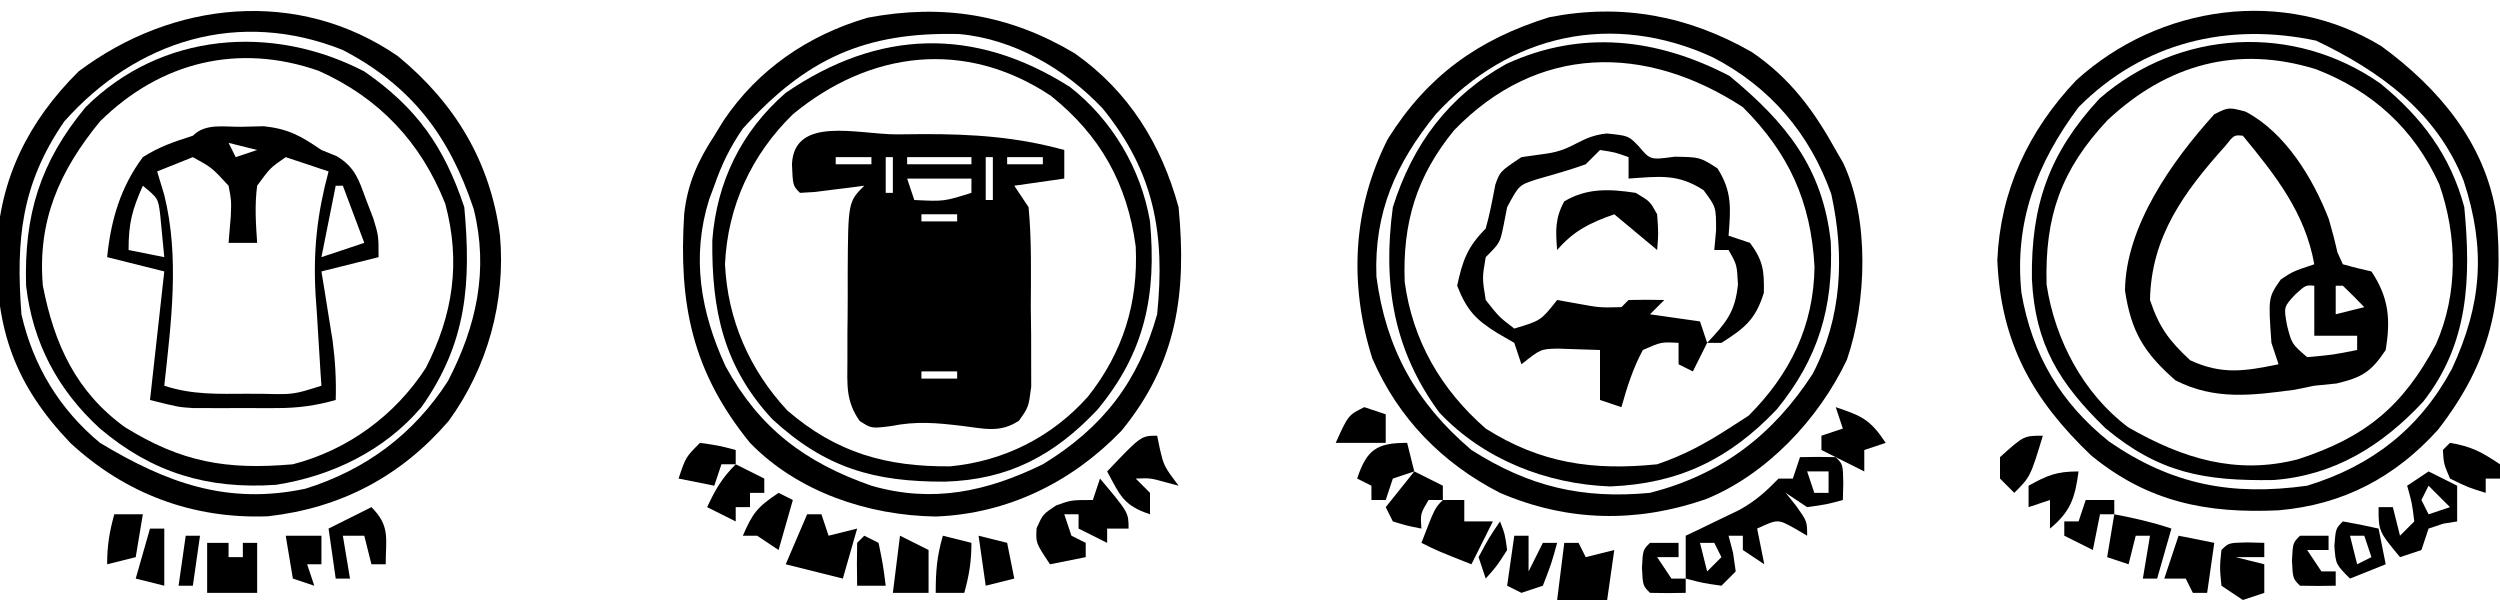
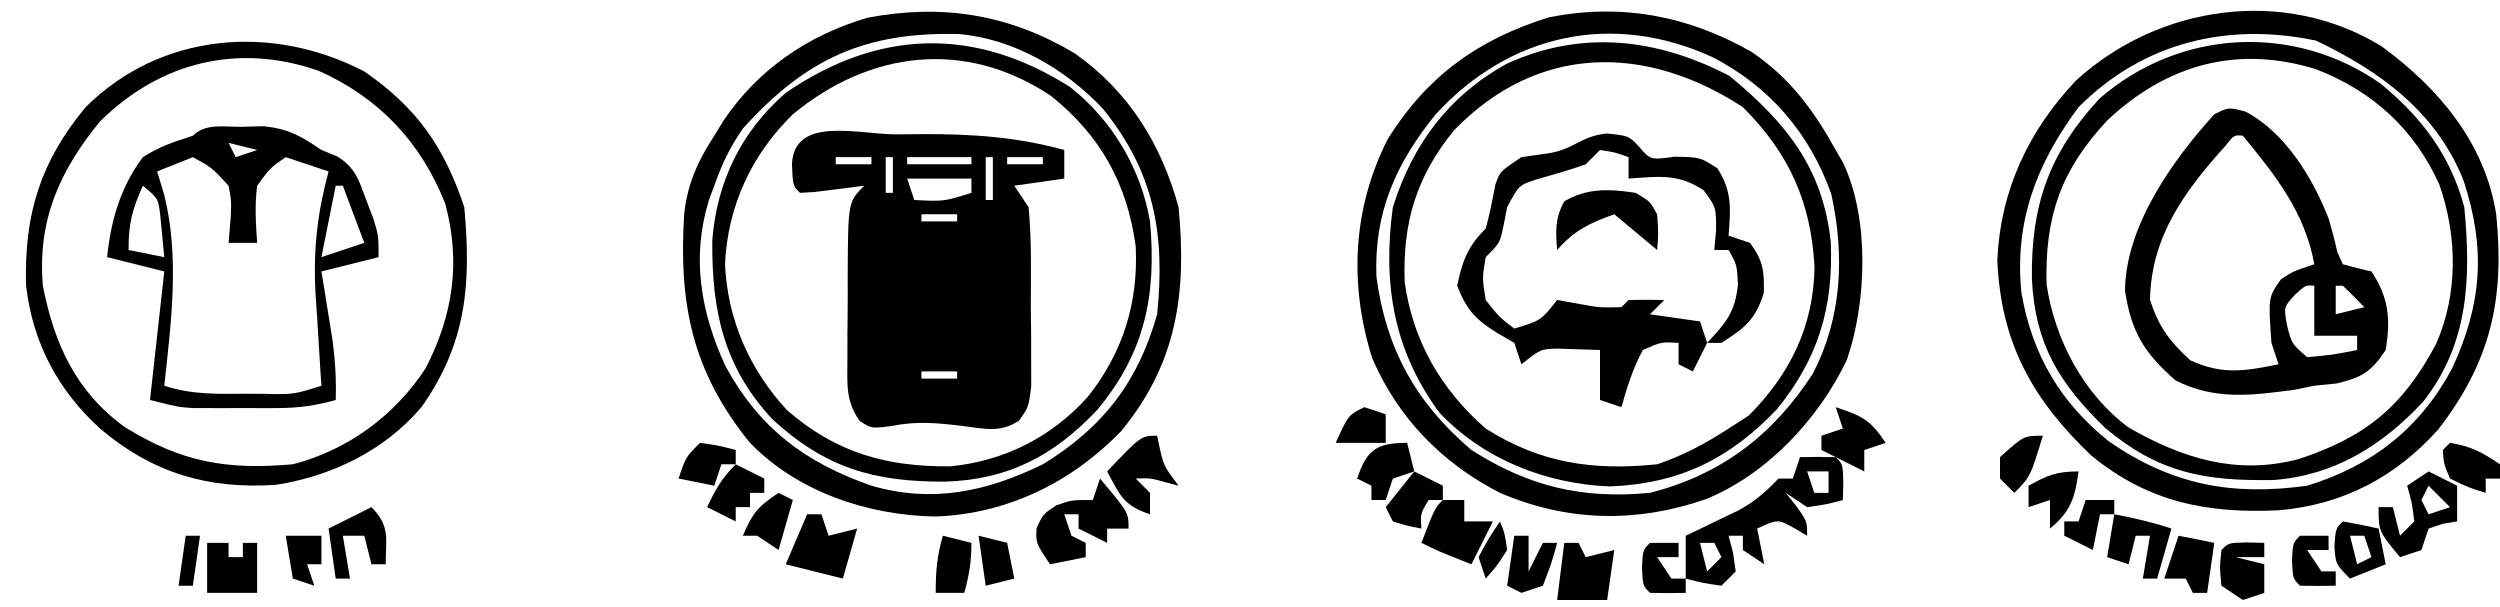
<svg xmlns="http://www.w3.org/2000/svg" height="85" width="350" version="1.1">
  <path transform="translate(125.5,18.812)" fill="#000000" d="M0 0 C1.256 -0.012 2.511 -0.024 3.805 -0.037 C10.702 -0.048 16.843 0.357 23.5 2.188 C23.5 3.507 23.5 4.827 23.5 6.188 C21.19 6.518 18.88 6.848 16.5 7.188 C17.49 8.672 17.49 8.672 18.5 10.188 C18.946 14.84 18.824 19.516 18.812 24.188 C18.829 25.484 18.845 26.781 18.861 28.117 C18.862 29.357 18.863 30.597 18.863 31.875 C18.866 33.013 18.869 34.151 18.872 35.324 C18.5 38.188 18.5 38.188 17.16 40.08 C14.51 41.848 12.279 41.19 9.188 40.812 C5.596 40.387 2.828 40.122 -0.73 40.836 C-3.5 41.188 -3.5 41.188 -5.15 40.12 C-7.128 37.289 -6.872 35.048 -6.863 31.621 C-6.863 30.331 -6.862 29.042 -6.861 27.713 C-6.853 27.042 -6.845 26.372 -6.836 25.681 C-6.813 23.629 -6.816 21.578 -6.822 19.525 C-6.767 9.454 -6.767 9.454 -4.5 7.188 C-5.138 7.271 -5.776 7.355 -6.434 7.441 C-7.26 7.543 -8.086 7.645 -8.938 7.75 C-9.761 7.854 -10.585 7.959 -11.434 8.066 C-12.116 8.106 -12.797 8.146 -13.5 8.188 C-14.5 7.188 -14.5 7.188 -14.625 4.188 C-14.34 -2.658 -5.336 0.003 0 0 Z M-12.5 3.188 C-11.5 5.188 -11.5 5.188 -11.5 5.188 Z M-8.5 3.188 C-8.5 3.518 -8.5 3.848 -8.5 4.188 C-6.85 4.188 -5.2 4.188 -3.5 4.188 C-3.5 3.857 -3.5 3.527 -3.5 3.188 C-5.15 3.188 -6.8 3.188 -8.5 3.188 Z M-1.5 3.188 C-1.5 4.838 -1.5 6.487 -1.5 8.188 C-1.17 8.188 -0.84 8.188 -0.5 8.188 C-0.5 6.537 -0.5 4.888 -0.5 3.188 C-0.83 3.188 -1.16 3.188 -1.5 3.188 Z M1.5 3.188 C1.5 3.518 1.5 3.848 1.5 4.188 C4.47 4.188 7.44 4.188 10.5 4.188 C10.5 3.857 10.5 3.527 10.5 3.188 C7.53 3.188 4.56 3.188 1.5 3.188 Z M12.5 3.188 C12.5 5.168 12.5 7.147 12.5 9.188 C12.83 9.188 13.16 9.188 13.5 9.188 C13.5 7.207 13.5 5.228 13.5 3.188 C13.17 3.188 12.84 3.188 12.5 3.188 Z M15.5 3.188 C15.5 3.518 15.5 3.848 15.5 4.188 C17.15 4.188 18.8 4.188 20.5 4.188 C20.5 3.857 20.5 3.527 20.5 3.188 C18.85 3.188 17.2 3.188 15.5 3.188 Z M1.5 6.188 C1.83 7.178 2.16 8.168 2.5 9.188 C6.641 9.397 6.641 9.397 10.5 8.188 C10.5 7.527 10.5 6.867 10.5 6.188 C7.53 6.188 4.56 6.188 1.5 6.188 Z M3.5 11.188 C3.5 11.518 3.5 11.848 3.5 12.188 C5.15 12.188 6.8 12.188 8.5 12.188 C8.5 11.857 8.5 11.527 8.5 11.188 C6.85 11.188 5.2 11.188 3.5 11.188 Z M3.5 33.188 C3.5 33.517 3.5 33.847 3.5 34.188 C5.15 34.188 6.8 34.188 8.5 34.188 C8.5 33.858 8.5 33.528 8.5 33.188 C6.85 33.188 5.2 33.188 3.5 33.188 Z" />
-   <path transform="translate(55.691,7.848)" fill="#000000" d="M0 0 C8.009 6.577 12.982 14.82 14.309 25.152 C15.117 34.363 12.573 43.584 7.121 51.09 C0.413 58.868 -7.995 63.288 -18.195 64.434 C-28.702 64.828 -38.132 61.294 -45.824 54.18 C-53.625 46.019 -56.318 38.279 -56.162 27.052 C-55.719 17.131 -51.713 9.134 -44.691 2.152 C-31.485 -7.763 -13.955 -9.58 0 0 Z M-46.691 9.152 C-52.694 17.877 -53.487 25.651 -52.691 36.152 C-51.06 43.344 -47.372 49.44 -41.691 54.152 C-32.329 59.785 -23.855 62.871 -12.945 60.574 C-4.518 57.944 2.197 52.973 7.008 45.52 C11.019 37.82 12.754 29.957 10.625 21.406 C7.205 11.173 1.954 4.2 -7.691 -0.848 C-22.264 -6.661 -36.548 -2.232 -46.691 9.152 Z" />
  <path transform="translate(245.25,7.285)" fill="#000000" d="M0 0 C5.32 3.617 8.654 8.13 11.75 13.715 C12.262 14.602 12.262 14.602 12.785 15.508 C16.504 23.344 16.092 35.032 13.312 43.09 C9.37 51.396 2.092 59.14 -6.453 62.609 C-16.178 65.958 -25.771 65.771 -35.25 61.715 C-43.33 57.575 -49.497 51.291 -53.125 42.902 C-56.404 32.552 -55.898 21.889 -50.957 12.172 C-45.431 3.327 -38.277 -1.797 -28.359 -4.871 C-18.214 -6.863 -8.885 -5.075 0 0 Z M-44.25 8.715 C-49.811 15.586 -52.888 22.407 -52.551 31.457 C-51.204 41.566 -47.016 49.12 -39.25 55.715 C-31.182 60.842 -23.759 62.611 -14.25 61.715 C-4.251 59.145 2.963 53.632 8.523 45.059 C12.637 37.198 13.019 28.507 11.133 19.898 C8.126 11.396 2.511 4.839 -5.5 0.715 C-19.495 -5.703 -33.909 -2.559 -44.25 8.715 Z" />
  <path transform="translate(150.473,7.473)" fill="#000000" d="M0 0 C7.551 5.332 12.089 12.657 14.527 21.527 C15.691 33.581 14.298 43.363 6.527 52.84 C-0.403 60.045 -9.435 64.467 -19.473 64.84 C-28.956 64.697 -38.799 61.399 -45.473 54.527 C-53.581 44.55 -55.485 35.042 -54.684 22.458 C-54.224 18.258 -52.763 15.024 -50.473 11.527 C-50.049 10.834 -49.624 10.14 -49.188 9.426 C-44.354 2.236 -37.289 -2.583 -28.98 -5 C-18.482 -6.979 -9.151 -5.45 0 0 Z M-46.473 10.527 C-48.255 13.095 -49.453 15.579 -50.473 18.527 C-50.706 19.151 -50.939 19.775 -51.18 20.418 C-53.726 28.501 -52.389 36.194 -48.91 43.777 C-44.176 52.479 -37.746 57.285 -28.473 60.527 C-19.943 62.995 -12.351 61.376 -4.473 57.527 C3.935 52.387 8.86 45.998 11.527 36.527 C12.678 25.234 11.094 16.566 3.902 7.715 C-1.303 2.197 -8.586 -2.055 -16.258 -2.711 C-29.388 -3.008 -37.616 0.713 -46.473 10.527 Z" />
  <path transform="translate(333.41,6.477)" fill="#000000" d="M0 0 C7.981 5.836 14.501 13.528 16.059 23.535 C17.272 35.412 15.277 44.2 7.906 53.691 C1.894 60.354 -5.399 64.19 -14.387 64.965 C-24.496 65.441 -32.72 63.796 -40.66 57.273 C-48.869 49.446 -53.295 41.514 -53.785 29.961 C-53.368 20.209 -49.428 11.813 -42.746 4.77 C-31.19 -5.758 -13.634 -8.353 0 0 Z M-42.41 8.523 C-48.314 16.461 -51.418 24.595 -50.41 34.523 C-48.916 43.147 -44.987 49.863 -38.129 55.348 C-29.352 61.389 -20.983 62.99 -10.41 61.523 C-1.337 58.744 5.377 53.506 9.863 45.152 C14.065 36.078 14.632 28.394 11.504 18.848 C7.729 9.248 -0.166 3.503 -9.16 -0.789 C-21.512 -3.402 -33.395 -0.55 -42.41 8.523 Z" />
  <path transform="translate(314.367,15.621)" fill="#000000" d="M0 0 C5.555 2.909 9.451 9.318 11.672 15.07 C12.119 16.6 12.524 18.143 12.867 19.699 C13.12 20.254 13.373 20.808 13.633 21.379 C14.955 21.754 16.29 22.087 17.633 22.379 C20.089 26.063 20.323 29.1 19.633 33.379 C17.588 36.445 16.335 37.211 12.758 38.066 C11.211 38.221 11.211 38.221 9.633 38.379 C8.725 38.565 7.818 38.75 6.883 38.941 C0.891 39.748 -4.301 40.431 -9.805 37.629 C-14.175 33.792 -15.991 30.874 -16.867 25.066 C-16.783 16.031 -10.211 6.825 -4.367 0.379 C-2.367 -0.621 -2.367 -0.621 0 0 Z M-2.855 4.848 C-8.578 11.22 -13.203 17.501 -13.367 26.379 C-12.095 30.194 -10.688 32.081 -7.742 34.816 C-3.283 36.881 -0.078 36.342 4.633 35.379 C4.303 34.389 3.973 33.399 3.633 32.379 C3.179 26.027 3.179 26.027 4.945 23.504 C6.633 22.379 6.633 22.379 9.633 21.379 C8.352 14.176 4.221 8.955 -0.367 3.379 C-1.597 3.262 -1.597 3.262 -2.855 4.848 Z M7.008 25.566 C5.346 27.342 5.346 27.342 5.82 29.941 C6.479 32.523 6.479 32.523 8.633 34.379 C12.23 34.056 12.23 34.056 15.633 33.379 C15.633 32.719 15.633 32.059 15.633 31.379 C13.653 31.379 11.673 31.379 9.633 31.379 C9.633 29.069 9.633 26.759 9.633 24.379 C8.432 24.281 8.432 24.281 7.008 25.566 Z M12.633 24.379 C12.633 25.699 12.633 27.019 12.633 28.379 C13.953 28.049 15.273 27.719 16.633 27.379 C15.654 26.358 14.653 25.358 13.633 24.379 C13.303 24.379 12.973 24.379 12.633 24.379 Z" />
  <path transform="translate(242.125,10.625)" fill="#000000" d="M0 0 C7.943 6.562 13.072 12.872 14.184 23.258 C14.57 32.407 12.436 39.573 6.625 46.688 C0.005 53.66 -7.104 57.1 -16.719 57.477 C-25.622 57.144 -34.442 53.698 -40.625 47.125 C-47.051 38.38 -48.571 29.074 -47.125 18.375 C-44.336 9.56 -39.348 2.834 -31.234 -1.676 C-20.665 -6.524 -10.105 -5.255 0 0 Z M-38.562 7.625 C-43.814 14.043 -45.776 20.563 -45.469 28.832 C-44.354 37.081 -40.366 43.927 -34.125 49.375 C-26.475 54.226 -19.108 55.295 -10.125 54.375 C-6.468 53.144 -3.357 51.467 -0.125 49.375 C0.803 48.777 1.731 48.179 2.688 47.562 C8.509 41.741 11.81 34.961 11.906 26.707 C11.405 17.621 8.346 10.846 1.875 4.375 C-11.784 -4.538 -26.919 -4.441 -38.562 7.625 Z" />
  <path transform="translate(51,10)" fill="#000000" d="M0 0 C7.365 5.09 11.182 10.547 14 19 C14.971 29.606 14.375 38.002 8 47 C2.833 53.078 -4.541 56.658 -12.375 57.875 C-21.944 58.525 -29.681 56.19 -37 50 C-42.906 44.608 -46.421 37.984 -47.348 30.008 C-47.639 20.061 -45.385 12.701 -39.023 5.012 C-28.441 -5.509 -12.871 -6.679 0 0 Z M-37 7 C-42.68 13.929 -45.772 20.89 -45 30 C-43.408 38.162 -40.377 44.826 -33.527 49.793 C-25.622 54.694 -19.31 55.822 -10 55 C-2.311 53.009 4.295 48.162 8.609 41.523 C12.44 34.056 13.527 26.695 11.336 18.523 C7.926 9.895 2.058 3.683 -6.395 -0.09 C-17.617 -4.01 -28.553 -1.357 -37 7 Z" />
  <path transform="translate(149.812,12.188)" fill="#000000" d="M0 0 C5.897 4.607 9.946 11.485 11.188 18.812 C12.122 29.097 10.495 37.157 3.812 45.188 C-2.247 51.596 -8.61 54.972 -17.522 55.244 C-27.437 55.274 -34.204 53.369 -41.688 46.5 C-48.516 39.14 -50.181 31.272 -50.09 21.461 C-49.469 13.292 -46.027 6.202 -39.812 0.812 C-26.821 -8.102 -13.349 -8.487 0 0 Z M-38.812 3.812 C-44.612 9.483 -47.942 16.686 -48.312 24.812 C-47.947 32.582 -44.874 39.59 -39.59 45.277 C-32.708 51.221 -25.677 53.181 -16.766 53.098 C-9.235 52.371 -2.538 48.986 2.488 43.355 C7.405 37.162 9.566 30.203 9.188 22.312 C8.008 13.521 4.223 6.748 -2.703 1.215 C-14.668 -6.739 -28.011 -5.103 -38.812 3.812 Z" />
  <path transform="translate(333.25,11.688)" fill="#000000" d="M0 0 C5.791 4.724 9.803 10.057 11.75 17.312 C12.708 27.338 12.367 36.439 5.984 44.559 C0.239 50.723 -6.44 54.875 -14.949 55.516 C-24.634 55.668 -30.957 54.547 -38.5 48.25 C-44.965 41.966 -48.339 36.526 -48.784 27.362 C-48.922 17.012 -46.368 9.723 -39.312 2.105 C-28.147 -7.601 -12.098 -8.473 0 0 Z M-38.199 5.137 C-44.709 12.083 -46.992 18.616 -46.727 28.148 C-45.567 35.847 -41.598 43.421 -35.297 48.133 C-27.687 52.519 -20.138 54.834 -11.559 52.617 C-2.097 49.553 3.167 45.214 7.805 36.461 C10.906 29.413 10.78 21.337 8.25 14.125 C4.736 6.369 -1.117 1.045 -9.031 -2.004 C-20.03 -5.393 -29.822 -2.703 -38.199 5.137 Z" />
  <path transform="translate(224.938,18.688)" fill="#000000" d="M0 0 C3.062 0.312 3.062 0.312 4.5 1.812 C6.115 3.716 6.115 3.716 9.5 3.25 C13.062 3.312 13.062 3.312 15.5 4.875 C17.587 8.131 17.354 10.522 17.062 14.312 C18.052 14.643 19.043 14.973 20.062 15.312 C21.899 17.792 22.065 19.206 22 22.312 C20.831 26.054 19.331 27.24 16.062 29.312 C15.402 29.312 14.742 29.312 14.062 29.312 C13.402 30.633 12.742 31.953 12.062 33.312 C11.072 32.818 11.072 32.818 10.062 32.312 C10.062 31.323 10.062 30.332 10.062 29.312 C7.633 29.178 7.633 29.178 5.062 30.312 C3.68 32.868 2.845 35.521 2.062 38.312 C0.578 37.818 0.578 37.818 -0.938 37.312 C-0.938 35.002 -0.938 32.693 -0.938 30.312 C-2.196 30.271 -3.454 30.23 -4.75 30.188 C-5.458 30.164 -6.165 30.141 -6.895 30.117 C-9.251 30.18 -9.251 30.18 -11.938 32.312 C-12.268 31.323 -12.598 30.332 -12.938 29.312 C-13.721 28.859 -14.505 28.405 -15.312 27.938 C-18.408 26.021 -19.6 24.696 -20.938 21.312 C-20.176 17.781 -19.499 15.874 -16.938 13.312 C-16.367 11.285 -15.989 9.256 -15.598 7.188 C-14.938 5.312 -14.938 5.312 -11.938 3.312 C-10.174 3.065 -10.174 3.065 -8.375 2.812 C-4.494 2.248 -3.773 0.401 0 0 Z M-0.938 2.312 C-1.597 2.973 -2.257 3.632 -2.938 4.312 C-5.216 5.124 -7.518 5.773 -9.844 6.434 C-12.282 7.23 -12.282 7.23 -13.938 10.312 C-14.102 11.158 -14.268 12.004 -14.438 12.875 C-14.938 15.312 -14.938 15.312 -16.938 17.312 C-17.438 20.228 -17.438 20.228 -16.938 23.312 C-15.062 25.69 -15.062 25.69 -12.938 27.312 C-9.211 26.194 -9.211 26.194 -6.938 23.312 C-6.009 23.477 -5.081 23.642 -4.125 23.812 C-0.981 24.39 -0.981 24.39 2.062 24.312 C2.393 23.983 2.723 23.652 3.062 23.312 C4.729 23.272 6.396 23.27 8.062 23.312 C7.402 23.973 6.742 24.633 6.062 25.312 C8.373 25.642 10.682 25.973 13.062 26.312 C13.393 27.302 13.723 28.293 14.062 29.312 C16.693 26.517 17.994 25.007 18.375 21.125 C18.232 18.364 18.232 18.364 17.062 16.312 C16.402 16.312 15.742 16.312 15.062 16.312 C15.145 15.405 15.227 14.498 15.312 13.562 C15.317 10.305 15.317 10.305 13.562 7.938 C9.93 5.576 7.344 6.027 3.062 6.312 C3.062 5.322 3.062 4.332 3.062 3.312 C1.171 2.631 1.171 2.631 -0.938 2.312 Z" />
  <path transform="translate(33.75,17.75)" fill="#000000" d="M0 0 C1.047 -0.026 2.093 -0.052 3.172 -0.078 C6.657 0.293 8.382 1.294 11.25 3.25 C11.967 3.54 12.683 3.83 13.422 4.129 C15.989 5.703 16.468 7.397 17.5 10.188 C17.835 11.063 18.17 11.938 18.516 12.84 C19.25 15.25 19.25 15.25 19.25 18.25 C16.61 18.91 13.97 19.57 11.25 20.25 C11.467 21.571 11.467 21.571 11.688 22.918 C11.873 24.079 12.059 25.241 12.25 26.438 C12.436 27.586 12.621 28.735 12.812 29.918 C13.185 32.754 13.336 35.397 13.25 38.25 C10.454 39.041 7.965 39.378 5.062 39.383 C4.281 39.384 3.5 39.385 2.695 39.387 C1.888 39.383 1.081 39.379 0.25 39.375 C-0.557 39.379 -1.364 39.383 -2.195 39.387 C-2.976 39.385 -3.758 39.384 -4.562 39.383 C-5.27 39.382 -5.978 39.381 -6.707 39.379 C-8.75 39.25 -8.75 39.25 -12.75 38.25 C-11.76 29.34 -11.76 29.34 -10.75 20.25 C-13.39 19.59 -16.03 18.93 -18.75 18.25 C-18.233 13.08 -16.872 8.438 -13.75 4.25 C-11.436 2.772 -9.399 2.1 -6.75 1.25 C-4.964 -0.536 -2.413 0.035 0 0 Z M-1.75 2.25 C-1.42 2.91 -1.09 3.57 -0.75 4.25 C0.24 3.92 1.23 3.59 2.25 3.25 C0.93 2.92 -0.39 2.59 -1.75 2.25 Z M-6.75 4.25 C-8.4 4.91 -10.05 5.57 -11.75 6.25 C-11.42 7.343 -11.09 8.436 -10.75 9.562 C-8.583 18.292 -9.793 27.413 -10.75 36.25 C-6.882 37.539 -3.216 37.395 0.812 37.375 C1.983 37.381 1.983 37.381 3.178 37.387 C7.347 37.485 7.347 37.485 11.25 36.25 C11.209 35.661 11.168 35.072 11.126 34.465 C10.946 31.748 10.785 29.031 10.625 26.312 C10.561 25.386 10.496 24.46 10.43 23.506 C10.083 17.337 10.645 12.221 12.25 6.25 C10.27 5.59 8.29 4.93 6.25 4.25 C4.083 5.745 4.083 5.745 2.25 8.25 C1.892 11.009 2.063 13.451 2.25 16.25 C0.93 16.25 -0.39 16.25 -1.75 16.25 C-1.647 15.012 -1.544 13.775 -1.438 12.5 C-1.356 10.314 -1.356 10.314 -1.75 8.25 C-4.088 5.71 -4.088 5.71 -6.75 4.25 Z M-13.75 8.25 C-15.248 11.621 -15.75 13.454 -15.75 17.25 C-13.275 17.745 -13.275 17.745 -10.75 18.25 C-10.874 16.971 -10.998 15.693 -11.125 14.375 C-11.195 13.656 -11.264 12.936 -11.336 12.195 C-11.614 10.023 -11.614 10.023 -13.75 8.25 Z M13.25 8.25 C12.59 11.55 11.93 14.85 11.25 18.25 C13.23 17.59 15.21 16.93 17.25 16.25 C16.26 13.61 15.27 10.97 14.25 8.25 C13.92 8.25 13.59 8.25 13.25 8.25 Z" />
  <path transform="translate(252,64)" fill="#000000" d="M0 0 C1.666 -0.043 3.334 -0.041 5 0 C6 1 6 1 6.062 3.562 C6.042 4.367 6.021 5.171 6 6 C3.688 6.625 3.688 6.625 1 7 C0.01 6.34 -0.98 5.68 -2 5 C-1.505 5.619 -1.01 6.237 -0.5 6.875 C1 9 1 9 1 11 C0.402 10.649 -0.196 10.299 -0.812 9.938 C-3.108 8.667 -3.108 8.667 -6 10 C-5.67 11.65 -5.34 13.3 -5 15 C-5.99 14.34 -6.98 13.68 -8 13 C-8 12.34 -8 11.68 -8 11 C-8.66 11 -9.32 11 -10 11 C-9.794 11.784 -9.588 12.568 -9.375 13.375 C-9.251 14.241 -9.127 15.107 -9 16 C-9.66 16.66 -10.32 17.32 -11 18 C-13.625 17.625 -13.625 17.625 -16 17 C-16 15.02 -16 13.04 -16 11 C-15.313 10.674 -14.626 10.348 -13.918 10.012 C-12.566 9.356 -12.566 9.356 -11.188 8.688 C-10.294 8.258 -9.401 7.829 -8.48 7.387 C-6.197 6.11 -4.802 4.846 -3 3 C-2.34 3 -1.68 3 -1 3 C-0.67 2.01 -0.34 1.02 0 0 Z M1 2 C1.33 2.99 1.66 3.98 2 5 C2.66 5 3.32 5 4 5 C4 4.01 4 3.02 4 2 C3.01 2 2.02 2 1 2 Z M-14 12 C-13.67 13.32 -13.34 14.64 -13 16 C-12.34 15.34 -11.68 14.68 -11 14 C-11.33 13.34 -11.66 12.68 -12 12 C-12.66 12 -13.32 12 -14 12 Z" />
  <path transform="translate(154,67)" fill="#000000" d="M0 0 C4 4.75 4 4.75 4 7 C3.01 7 2.02 7 1 7 C1 7.66 1 8.32 1 9 C-0.32 8.34 -1.64 7.68 -3 7 C-3 6.34 -3 5.68 -3 5 C-3.66 5 -4.32 5 -5 5 C-4.67 5.99 -4.34 6.98 -4 8 C-3.34 8.33 -2.68 8.66 -2 9 C-2 9.66 -2 10.32 -2 11 C-3.65 11.33 -5.3 11.66 -7 12 C-9 9 -9 9 -8.875 6.938 C-8 5 -8 5 -6.125 3.75 C-4 3 -4 3 -1 3 C-0.67 2.01 -0.34 1.02 0 0 Z" />
  <path transform="translate(340,66)" fill="#000000" d="M0 0 C1.32 0.66 2.64 1.32 4 2 C4 3.65 4 5.3 4 7 C3.361 7.103 2.721 7.206 2.062 7.312 C1.382 7.539 0.701 7.766 0 8 C-0.33 8.99 -0.66 9.98 -1 11 C-1.99 11.33 -2.98 11.66 -4 12 C-7 8.375 -7 8.375 -7 5 C-6.34 5 -5.68 5 -5 5 C-4.67 6.32 -4.34 7.64 -4 9 C-3.34 8.34 -2.68 7.68 -2 7 C-2.32 4.397 -2.32 4.397 -3 2 C-2.01 1.34 -1.02 0.68 0 0 Z M0 2 C-0.33 2.66 -0.66 3.32 -1 4 C-0.67 4.66 -0.34 5.32 0 6 C0.99 5.67 1.98 5.34 3 5 C2.01 4.01 1.02 3.02 0 2 Z" />
  <path transform="translate(229,27)" fill="#000000" d="M0 0 C2 1.188 2 1.188 3 3 C3.188 5.688 3.188 5.688 3 8 C1.02 6.35 -0.96 4.7 -3 3 C-6.375 4.186 -8.647 5.276 -11 8 C-11.216 5.334 -11.309 3.56 -10 1.188 C-6.804 -0.71 -3.617 -0.55 0 0 Z" />
  <path transform="translate(219,76)" fill="#000000" d="M0 0 C0.66 0 1.32 0 2 0 C2.33 0.66 2.66 1.32 3 2 C4.32 1.67 5.64 1.34 7 1 C6.67 3.31 6.34 5.62 6 8 C3.69 8 1.38 8 -1 8 C-0.67 5.36 -0.34 2.72 0 0 Z" />
  <path transform="translate(113,72)" fill="#000000" d="M0 0 C0.66 0 1.32 0 2 0 C2.33 0.99 2.66 1.98 3 3 C4.32 2.67 5.64 2.34 7 2 C6.34 4.31 5.68 6.62 5 9 C2.36 8.34 -0.28 7.68 -3 7 C-2.01 4.69 -1.02 2.38 0 0 Z" />
  <path transform="translate(202,70)" fill="#000000" d="M0 0 C0.99 0 1.98 0 3 0 C3 0.99 3 1.98 3 3 C4.32 3 5.64 3 7 3 C6.01 4.98 5.02 6.96 4 9 C-0.75 7.125 -0.75 7.125 -3 6 C-1.125 1.125 -1.125 1.125 0 0 Z" />
  <path transform="translate(162,61)" fill="#000000" d="M0 0 C0.124 0.598 0.247 1.196 0.375 1.812 C0.955 4.262 0.955 4.262 3 7 C2.381 6.835 1.762 6.67 1.125 6.5 C-0.961 5.924 -0.961 5.924 -3 6 C-2.34 6.66 -1.68 7.32 -1 8 C-1 8.99 -1 9.98 -1 11 C-4.736 9.755 -5.188 8.366 -7 5 C-2.25 0 -2.25 0 0 0 Z" />
  <path transform="translate(29,76)" fill="#000000" d="M0 0 C0.99 0 1.98 0 3 0 C3 0.66 3 1.32 3 2 C3.66 2 4.32 2 5 2 C5 1.34 5 0.68 5 0 C5.66 0 6.32 0 7 0 C7 2.31 7 4.62 7 7 C4.69 7 2.38 7 0 7 C0 4.69 0 2.38 0 0 Z" />
  <path transform="translate(296,72)" fill="#000000" d="M0 0 C2.763 0.523 5.326 1.109 8 2 C7.34 4.31 6.68 6.62 6 9 C5.34 9 4.68 9 4 9 C4.33 7.02 4.66 5.04 5 3 C4.34 3 3.68 3 3 3 C2.67 4.32 2.34 5.64 2 7 C1.01 6.67 0.02 6.34 -1 6 C-0.67 4.02 -0.34 2.04 0 0 Z" />
  <path transform="translate(52,71)" fill="#000000" d="M0 0 C2.665 2.665 2 4.406 2 8 C1.34 8 0.68 8 0 8 C-0.33 6.68 -0.66 5.36 -1 4 C-1.99 4 -2.98 4 -4 4 C-3.67 5.98 -3.34 7.96 -3 10 C-3.66 10 -4.32 10 -5 10 C-5.33 7.69 -5.66 5.38 -6 3 C-4.02 2.01 -2.04 1.02 0 0 Z" />
  <path transform="translate(305,75)" fill="#000000" d="M0 0 C1.65 0.33 3.3 0.66 5 1 C4.67 3.31 4.34 5.62 4 8 C3.34 8 2.68 8 2 8 C1.67 7.34 1.34 6.68 1 6 C0.01 6 -0.98 6 -2 6 C-1.34 4.02 -0.68 2.04 0 0 Z" />
  <path transform="translate(328,73)" fill="#000000" d="M0 0 C1.675 0.286 3.344 0.618 5 1 C5.33 2.65 5.66 4.3 6 6 C4.35 6.66 2.7 7.32 1 8 C-1 6 -1 6 -1.188 3.438 C-1 1 -1 1 0 0 Z M1 2 C1.33 3.32 1.66 4.64 2 6 C2.66 5.67 3.32 5.34 4 5 C3.67 4.01 3.34 3.02 3 2 C2.34 2 1.68 2 1 2 Z" />
  <path transform="translate(197,62)" fill="#000000" d="M0 0 C0.33 1.32 0.66 2.64 1 4 C0.01 4.33 -0.98 4.66 -2 5 C-2.33 5.99 -2.66 6.98 -3 8 C-3.66 8 -4.32 8 -5 8 C-5 7.34 -5 6.68 -5 6 C-5.66 5.67 -6.32 5.34 -7 5 C-5.647 0.941 -4.275 0 0 0 Z" />
  <path transform="translate(257,57)" fill="#000000" d="M0 0 C3.653 1.25 4.781 1.671 7 5 C6.01 5.33 5.02 5.66 4 6 C4 6.99 4 7.98 4 9 C2.02 8.01 0.04 7.02 -2 6 C-2 5.34 -2 4.68 -2 4 C-1.01 3.67 -0.02 3.34 1 3 C0.67 2.01 0.34 1.02 0 0 Z" />
  <path transform="translate(314.562,75.938)" fill="#000000" d="M0 0 C1.207 0.031 1.207 0.031 2.438 0.062 C2.438 0.723 2.438 1.383 2.438 2.062 C1.117 2.062 -0.203 2.062 -1.562 2.062 C-0.242 2.393 1.077 2.723 2.438 3.062 C2.438 4.383 2.438 5.702 2.438 7.062 C1.448 7.393 0.458 7.723 -0.562 8.062 C-1.552 7.402 -2.542 6.742 -3.562 6.062 C-3.812 3.5 -3.812 3.5 -3.562 1.062 C-2.562 0.062 -2.562 0.062 0 0 Z" />
  <path transform="translate(198,66)" fill="#000000" d="M0 0 C1.32 0.66 2.64 1.32 4 2 C4 2.66 4 3.32 4 4 C3.34 4 2.68 4 2 4 C0.851 5.925 0.851 5.925 1 8 C-0.938 7.625 -0.938 7.625 -3 7 C-3.33 6.34 -3.66 5.68 -4 5 C-2.68 3.35 -1.36 1.7 0 0 Z" />
  <path transform="translate(103,65)" fill="#000000" d="M0 0 C1.32 0.66 2.64 1.32 4 2 C4 2.66 4 3.32 4 4 C3.34 4 2.68 4 2 4 C2 4.66 2 5.32 2 6 C1.34 6 0.68 6 0 6 C0 6.66 0 7.32 0 8 C-1.32 7.34 -2.64 6.68 -4 6 C-2.848 3.532 -1.952 1.952 0 0 Z" />
  <path transform="translate(343,62)" fill="#000000" d="M0 0 C2.987 0.498 4.393 1.262 7 3 C7 3.66 7 4.32 7 5 C6.34 5 5.68 5 5 5 C5 5.66 5 6.32 5 7 C2.562 6.25 2.562 6.25 0 5 C-0.875 2.938 -0.875 2.938 -1 1 C-0.67 0.67 -0.34 0.34 0 0 Z" />
-   <path transform="translate(212,75)" fill="#000000" d="M0 0 C0.66 0 1.32 0 2 0 C2 1.65 2 3.3 2 5 C2.66 3.68 3.32 2.36 4 1 C4.66 1 5.32 1 6 1 C5.188 3.938 5.188 3.938 4 7 C3.01 7.33 2.02 7.66 1 8 C0.34 7.67 -0.32 7.34 -1 7 C-0.67 4.69 -0.34 2.38 0 0 Z" />
+   <path transform="translate(212,75)" fill="#000000" d="M0 0 C0.66 0 1.32 0 2 0 C2 1.65 2 3.3 2 5 C2.66 3.68 3.32 2.36 4 1 C4.66 1 5.32 1 6 1 C5.188 3.938 5.188 3.938 4 7 C3.01 7.33 2.02 7.66 1 8 C0.34 7.67 -0.32 7.34 -1 7 C-0.67 4.69 -0.34 2.38 0 0 " />
  <path transform="translate(291,66)" fill="#000000" d="M0 0 C-0.498 3.688 -1.101 5.605 -4 8 C-4 6.68 -4 5.36 -4 4 C-4.99 4.33 -5.98 4.66 -7 5 C-7 4.01 -7 3.02 -7 2 C-4.353 0.539 -3.106 0 0 0 Z" />
  <path transform="translate(132,75)" fill="#000000" d="M0 0 C1.98 0.495 1.98 0.495 4 1 C4 3.621 3.687 5.509 3 8 C1.68 8 0.36 8 -1 8 C-1 4.887 -0.826 2.892 0 0 Z" />
  <path transform="translate(109,69)" fill="#000000" d="M0 0 C0.66 0.33 1.32 0.66 2 1 C1.34 3.31 0.68 5.62 0 8 C-0.99 7.34 -1.98 6.68 -3 6 C-3.66 6 -4.32 6 -5 6 C-3.63 2.839 -3.011 2.007 0 0 Z" />
  <path transform="translate(98,62)" fill="#000000" d="M0 0 C2.625 0.375 2.625 0.375 5 1 C5 1.66 5 2.32 5 3 C4.34 3 3.68 3 3 3 C2.67 3.99 2.34 4.98 2 6 C0.35 5.67 -1.3 5.34 -3 5 C-2 2 -2 2 0 0 Z" />
-   <path transform="translate(126,75)" fill="#000000" d="M0 0 C1.32 0.66 2.64 1.32 4 2 C4 3.98 4 5.96 4 8 C2.35 8 0.7 8 -1 8 C-0.67 5.36 -0.34 2.72 0 0 Z" />
  <path transform="translate(231,76)" fill="#000000" d="M0 0 C1.32 0 2.64 0 4 0 C4 0.66 4 1.32 4 2 C3.01 2 2.02 2 1 2 C1.99 3.485 1.99 3.485 3 5 C3.66 5 4.32 5 5 5 C5 5.66 5 6.32 5 7 C3.334 7.043 1.666 7.041 0 7 C-1 6 -1 6 -1.125 3.5 C-1 1 -1 1 0 0 Z" />
  <path transform="translate(322,75)" fill="#000000" d="M0 0 C1.32 0 2.64 0 4 0 C4 0.66 4 1.32 4 2 C3.01 2 2.02 2 1 2 C1.99 3.485 1.99 3.485 3 5 C3.66 5 4.32 5 5 5 C5 5.66 5 6.32 5 7 C3.334 7.043 1.666 7.041 0 7 C-1 6 -1 6 -1.125 3.5 C-1 1 -1 1 0 0 Z" />
-   <path transform="translate(16,72)" fill="#000000" d="M0 0 C1.32 0 2.64 0 4 0 C3.67 1.98 3.34 3.96 3 6 C1.68 6.33 0.36 6.66 -1 7 C-1 4.379 -0.687 2.491 0 0 Z" />
  <path transform="translate(292,70)" fill="#000000" d="M0 0 C1.32 0 2.64 0 4 0 C4 0.66 4 1.32 4 2 C3.34 2 2.68 2 2 2 C1.67 3.65 1.34 5.3 1 7 C-0.32 6.34 -1.64 5.68 -3 5 C-3 4.34 -3 3.68 -3 3 C-2.34 3 -1.68 3 -1 3 C-0.67 2.01 -0.34 1.02 0 0 Z" />
  <path transform="translate(191,57)" fill="#000000" d="M0 0 C0.99 0.33 1.98 0.66 3 1 C3 2.32 3 3.64 3 5 C0.69 5 -1.62 5 -4 5 C-2.25 1.125 -2.25 1.125 0 0 Z" />
  <path transform="translate(137,75)" fill="#000000" d="M0 0 C1.32 0.33 2.64 0.66 4 1 C4.33 2.65 4.66 4.3 5 6 C3.68 6.33 2.36 6.66 1 7 C0.67 4.69 0.34 2.38 0 0 Z" />
  <path transform="translate(40,75)" fill="#000000" d="M0 0 C1.65 0 3.3 0 5 0 C5 1.32 5 2.64 5 4 C4.34 4 3.68 4 3 4 C3.33 4.99 3.66 5.98 4 7 C3.01 6.67 2.02 6.34 1 6 C0.67 4.02 0.34 2.04 0 0 Z" />
  <path transform="translate(286,61)" fill="#000000" d="M0 0 C-1.75 5.75 -1.75 5.75 -4 8 C-4.66 7.34 -5.32 6.68 -6 6 C-6 5.01 -6 4.02 -6 3 C-2.667 0 -2.667 0 0 0 Z" />
-   <path transform="translate(21,74)" fill="#000000" d="M0 0 C0.66 0 1.32 0 2 0 C2 2.667 2 5.333 2 8 C0.68 7.67 -0.64 7.34 -2 7 C-1.34 4.69 -0.68 2.38 0 0 Z" />
-   <path transform="translate(121,75)" fill="#000000" d="M0 0 C0.66 0.33 1.32 0.66 2 1 C2.625 4.062 2.625 4.062 3 7 C1.68 7 0.36 7 -1 7 C-1.043 5 -1.041 3 -1 1 C-0.67 0.67 -0.34 0.34 0 0 Z" />
  <path transform="translate(210,73)" fill="#000000" d="M0 0 C0.688 1.75 0.688 1.75 1 4 C-0.438 6.25 -0.438 6.25 -2 8 C-2.33 7.01 -2.66 6.02 -3 5 C-1.562 2.312 -1.562 2.312 0 0 Z" />
  <path transform="translate(26,75)" fill="#000000" d="M0 0 C0.66 0 1.32 0 2 0 C1.67 2.31 1.34 4.62 1 7 C0.34 7 -0.32 7 -1 7 C-0.67 4.69 -0.34 2.38 0 0 Z" />
</svg>